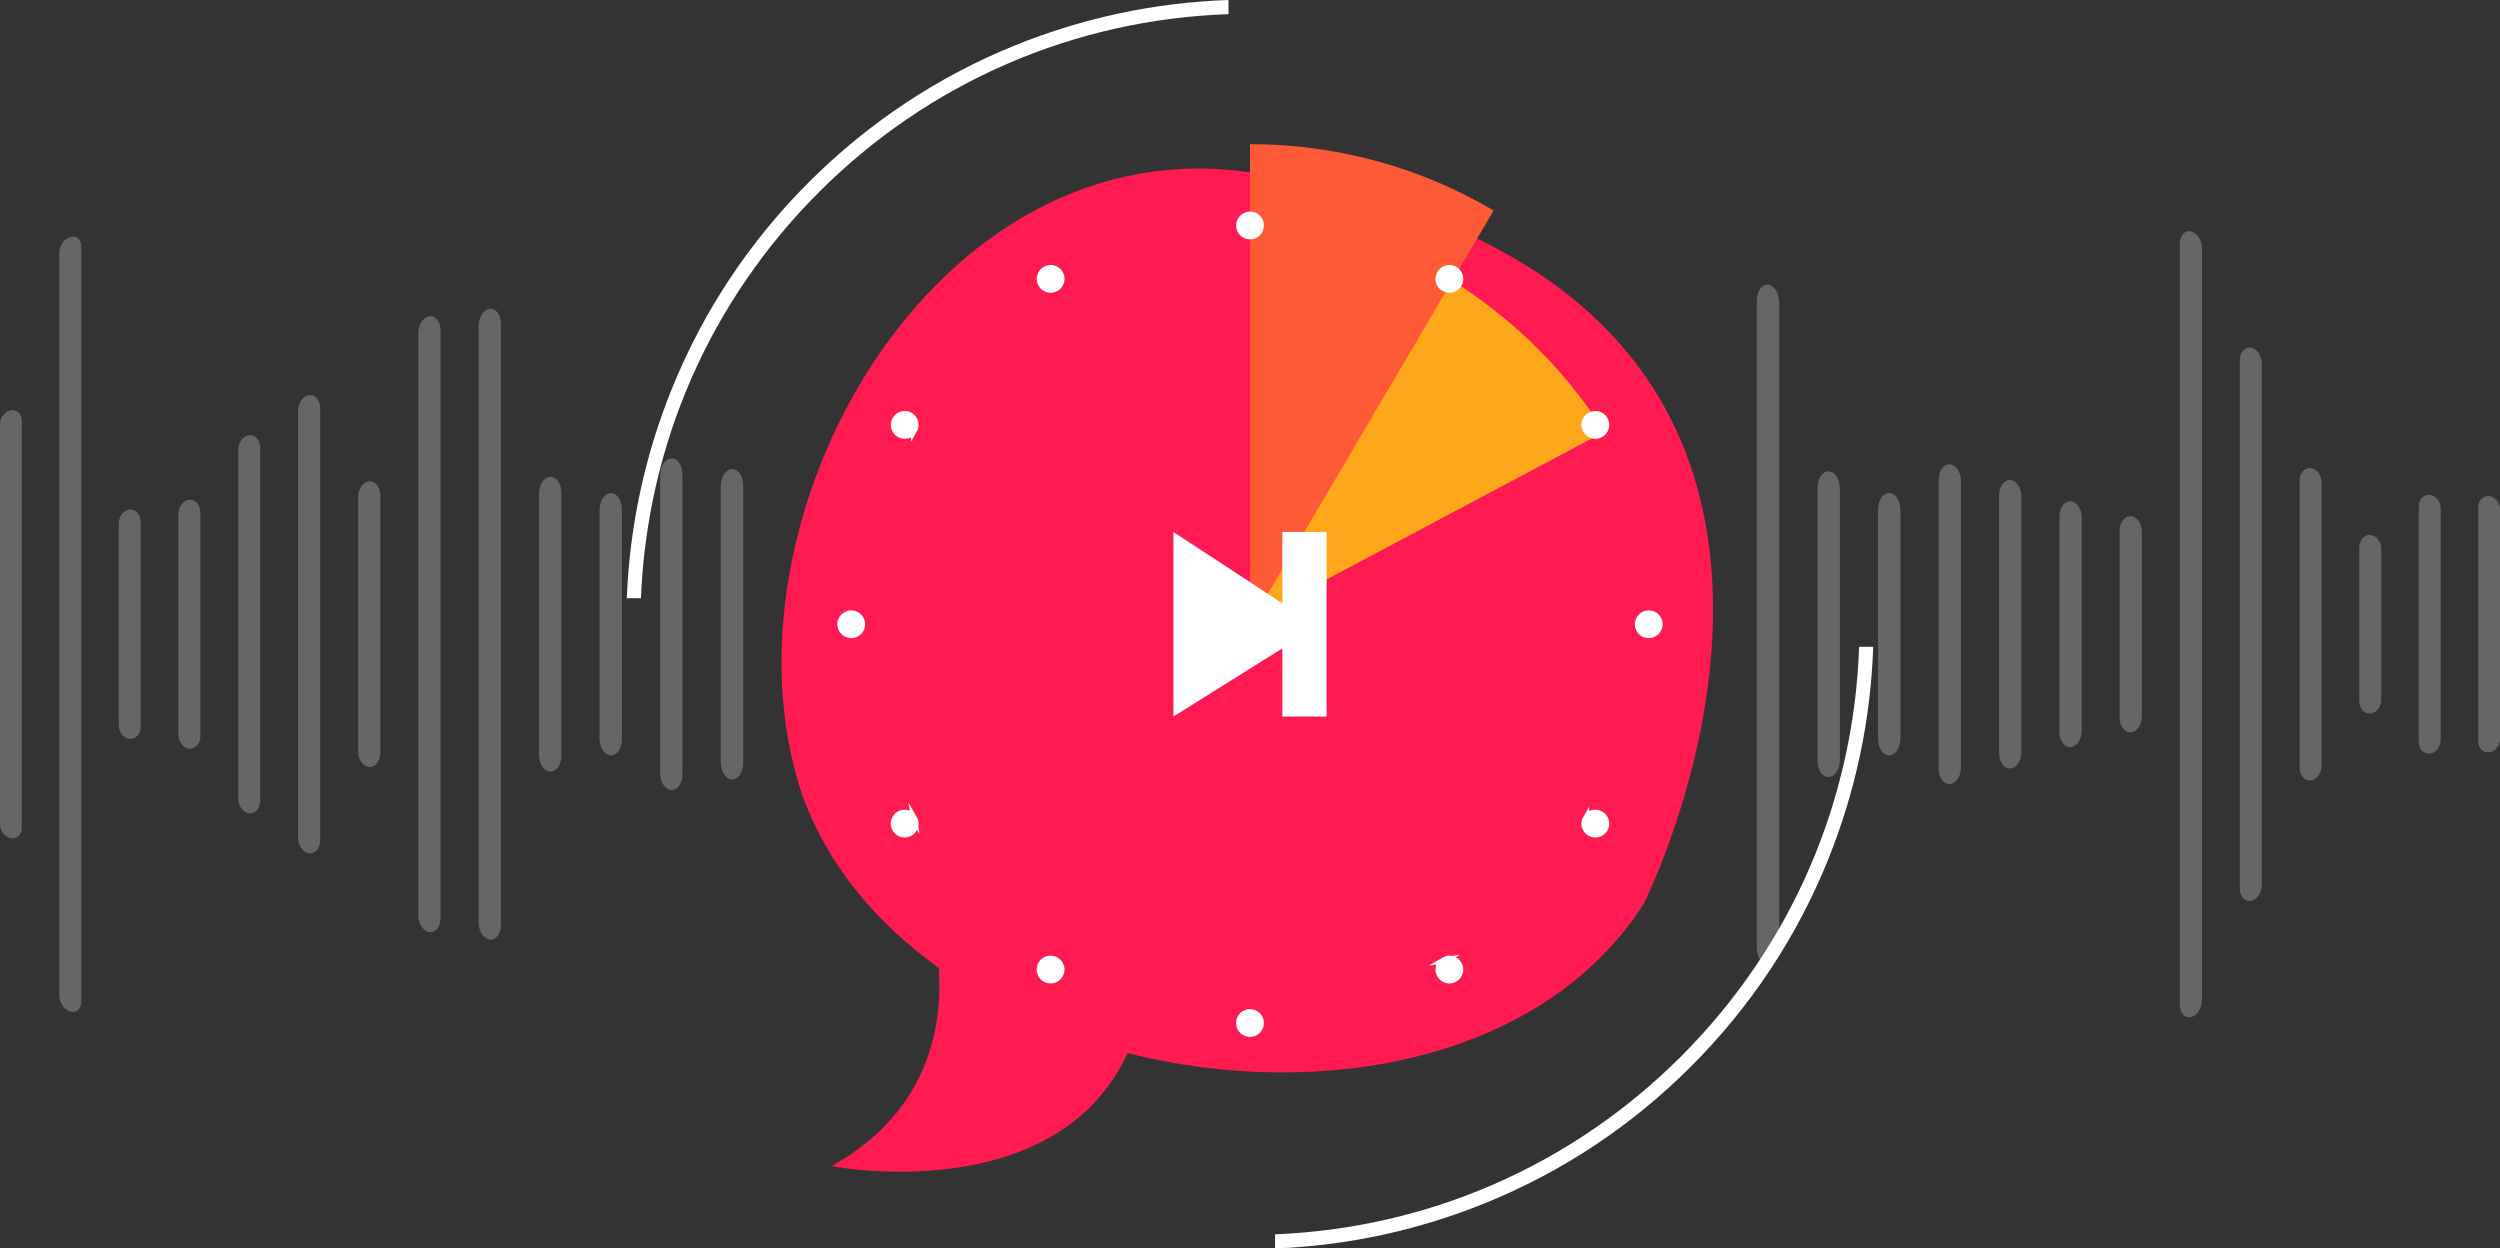
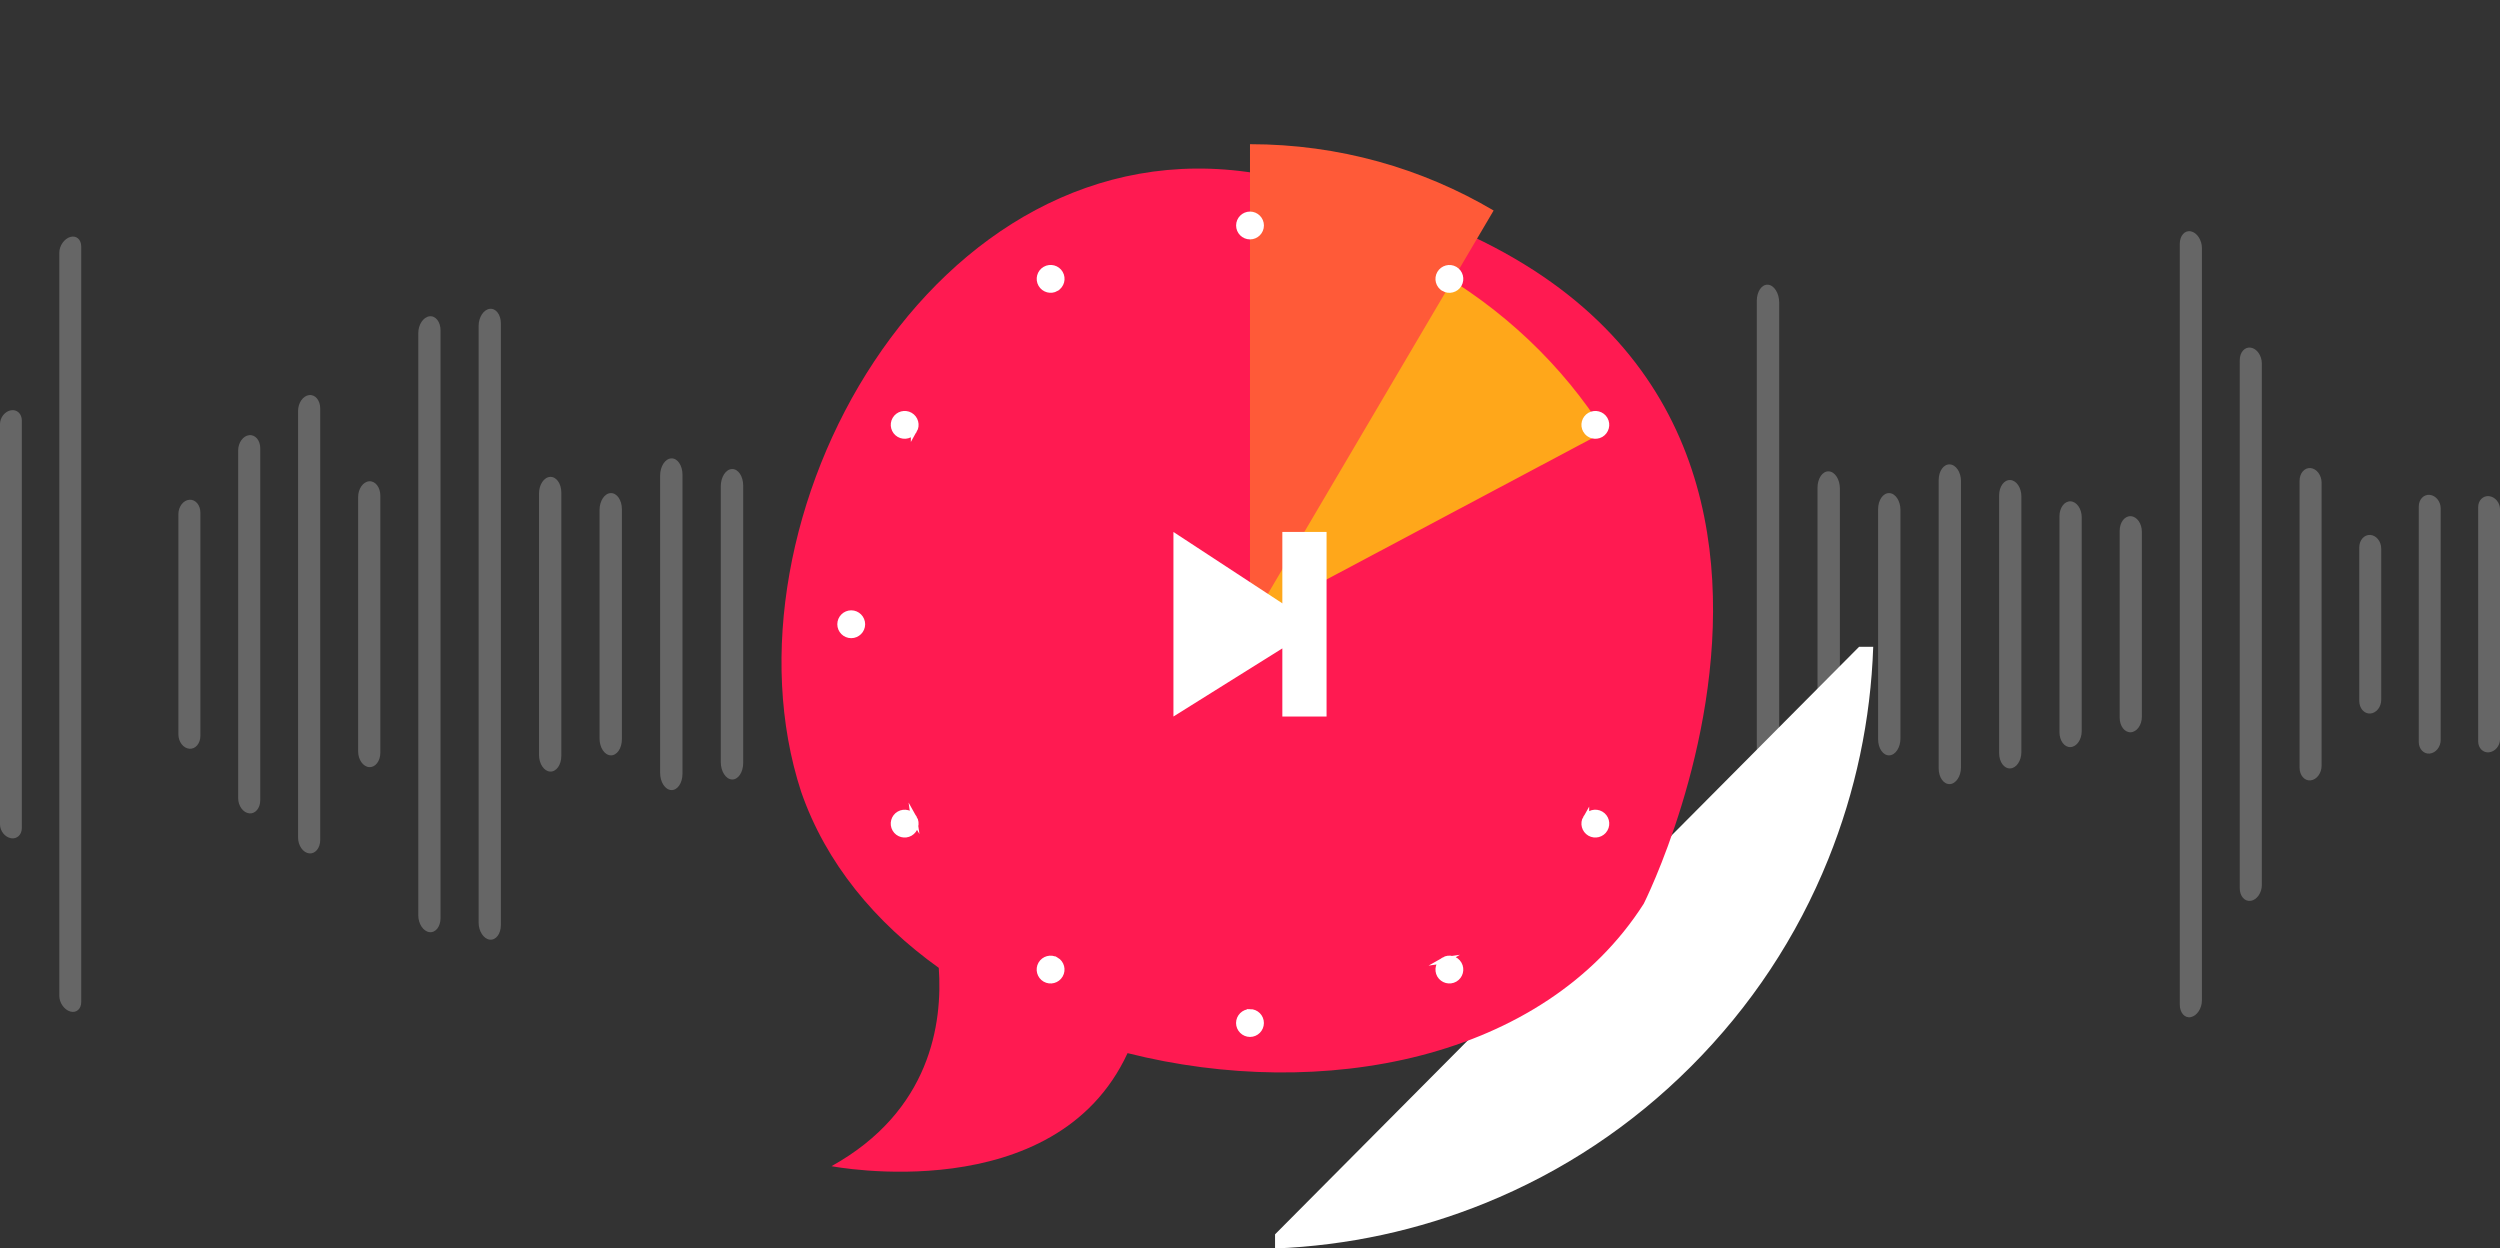
<svg xmlns="http://www.w3.org/2000/svg" viewBox="0 0 833.75 416.37">
  <rect x="0" y="0" width="833.75" height="416.37" fill="#333333" stroke="none" />
  <defs>
    <style>.cls-1{fill:#ffa71a;}.cls-2,.cls-3,.cls-4{fill:#fff;}.cls-5{fill:#f6a526;}.cls-3{fill-rule:evenodd;}.cls-6{fill:#ff1a51;}.cls-7{fill:#ff5a38;}.cls-4{stroke:#fff;stroke-miterlimit:10;stroke-width:2.1px;}.cls-8{opacity:.25;}</style>
  </defs>
  <g id="Isolation_Mode">
    <g class="cls-8">
      <path class="cls-2" d="M3.64,279.54c-2.01-.36-3.64-2.43-3.64-4.61V141.44c0-2.19,1.63-4.25,3.64-4.61,2.01-.36,3.64,1.16,3.64,3.39v135.94c0,2.23-1.63,3.75-3.64,3.39Z" />
      <path class="cls-2" d="M23.43,337.34c-2.02-.59-3.65-2.93-3.65-5.23V84.26c0-2.29,1.64-4.64,3.65-5.23,2.02-.59,3.66,.83,3.66,3.17v251.97c0,2.34-1.64,3.76-3.66,3.17Z" />
-       <path class="cls-2" d="M43.27,246.43c-2.02-.16-3.66-2.24-3.66-4.63v-67.23c0-2.39,1.64-4.47,3.66-4.63,2.02-.16,3.67,1.69,3.66,4.12v68.24c0,2.44-1.64,4.28-3.66,4.12Z" />
      <path class="cls-2" d="M63.16,249.7c-2.03-.16-3.67-2.31-3.67-4.8v-73.43c0-2.49,1.64-4.64,3.67-4.8,2.03-.16,3.67,1.77,3.67,4.3v74.44c0,2.53-1.65,4.46-3.67,4.3Z" />
      <path class="cls-2" d="M83.11,271.25c-2.03-.22-3.68-2.49-3.68-5.07v-115.98c0-2.58,1.65-4.86,3.68-5.07,2.03-.22,3.68,1.73,3.68,4.35v117.43c0,2.62-1.65,4.57-3.68,4.35Z" />
      <path class="cls-2" d="M103.1,284.6c-2.04-.24-3.69-2.6-3.69-5.27V137.03c0-2.67,1.65-5.03,3.69-5.27,2.04-.24,3.69,1.76,3.69,4.46v143.91c0,2.7-1.65,4.7-3.69,4.46Z" />
      <path class="cls-2" d="M123.14,255.84c-2.04-.14-3.7-2.48-3.7-5.23v-84.87c0-2.75,1.66-5.09,3.7-5.23,2.04-.14,3.7,2.01,3.7,4.79v85.74c0,2.78-1.66,4.93-3.7,4.79Z" />
      <path class="cls-2" d="M143.21,310.87c-2.05-.27-3.71-2.78-3.71-5.6V111.09c0-2.82,1.66-5.33,3.71-5.6,2.05-.27,3.71,1.84,3.71,4.69v196c0,2.86-1.66,4.96-3.71,4.69Z" />
      <path class="cls-2" d="M163.33,313.37c-2.05-.25-3.71-2.8-3.71-5.69V108.69c0-2.89,1.66-5.44,3.71-5.69,2.05-.25,3.71,1.93,3.71,4.85v200.67c0,2.92-1.66,5.1-3.71,4.85Z" />
      <path class="cls-2" d="M183.48,257.32c-2.05-.1-3.72-2.59-3.72-5.55v-87.18c0-2.96,1.66-5.45,3.72-5.55,2.05-.1,3.72,2.23,3.72,5.22v87.84c0,2.99-1.67,5.32-3.72,5.22Z" />
      <path class="cls-2" d="M203.67,251.91c-2.06-.08-3.73-2.6-3.72-5.62v-76.22c0-3.02,1.67-5.54,3.72-5.62,2.06-.08,3.73,2.32,3.73,5.36v76.74c0,3.04-1.67,5.44-3.73,5.36Z" />
      <path class="cls-2" d="M223.88,263.49c-2.06-.09-3.73-2.66-3.73-5.74v-99.14c0-3.07,1.67-5.64,3.73-5.74,2.06-.09,3.73,2.34,3.73,5.44v99.74c0,3.09-1.67,5.53-3.73,5.44Z" />
      <path class="cls-2" d="M244.12,259.95c-2.06-.08-3.73-2.67-3.74-5.79v-91.95c0-3.12,1.67-5.72,3.74-5.79s3.74,2.41,3.74,5.55v92.44c0,3.14-1.67,5.63-3.74,5.55Z" />
      <path class="cls-2" d="M284.68,250.01c-2.07-.05-3.74-2.68-3.74-5.89v-71.89c0-3.2,1.68-5.84,3.74-5.89,2.07-.05,3.74,2.53,3.74,5.74v72.17c0,3.22-1.68,5.79-3.74,5.74Z" />
      <path class="cls-2" d="M325.31,324.11c-2.07-.09-3.75-2.81-3.75-6.07V98.33c0-3.26,1.68-5.99,3.75-6.07,2.07-.09,3.75,2.5,3.75,5.78v220.31c0,3.27-1.68,5.86-3.75,5.78Z" />
      <path class="cls-2" d="M345.64,276.42c-2.07-.04-3.75-2.74-3.75-6.03v-124.43c0-3.29,1.68-5.99,3.75-6.03,2.07-.04,3.75,2.6,3.75,5.9v124.69c0,3.29-1.68,5.94-3.75,5.9Z" />
      <path class="cls-2" d="M365.99,248.94c-2.07-.02-3.75-2.71-3.75-6.01v-69.48c0-3.3,1.68-6,3.75-6.01,2.07-.02,3.75,2.65,3.75,5.96v69.59c0,3.31-1.68,5.98-3.75,5.96Z" />
      <path class="cls-2" d="M386.34,270c-2.07-.02-3.75-2.72-3.75-6.03v-111.56c0-3.32,1.68-6.02,3.75-6.03,2.07-.02,3.75,2.66,3.75,5.98v111.66c0,3.32-1.68,6-3.75,5.98Z" />
-       <path class="cls-2" d="M406.69,272.42c-2.07,0-3.75-2.7-3.75-6.03v-116.43c0-3.32,1.68-6.02,3.75-6.03,2.07,0,3.75,2.69,3.75,6.01v116.46c0,3.32-1.68,6.01-3.75,6.01Z" />
      <path class="cls-2" d="M427.05,315.51c-2.07,0-3.75-2.68-3.75-6V106.86c0-3.32,1.68-6.01,3.75-6,2.07,0,3.75,2.71,3.75,6.03v202.59c0,3.32-1.68,6.03-3.75,6.03Z" />
-       <path class="cls-2" d="M467.76,260.53c-2.07,.02-3.75-2.65-3.75-5.95v-92.78c0-3.31,1.68-5.98,3.75-5.95,2.07,.02,3.75,2.72,3.75,6.02,0,30.88,0,61.76,0,92.64,0,3.3-1.68,6-3.75,6.02Z" />
      <path class="cls-2" d="M488.11,262.58c-2.07,.03-3.75-2.61-3.75-5.91v-96.98c0-3.29,1.68-5.94,3.75-5.91,2.07,.03,3.75,2.72,3.75,6.01v96.78c0,3.29-1.68,5.98-3.75,6.01Z" />
      <path class="cls-2" d="M508.44,287.44c-2.07,.06-3.75-2.55-3.75-5.82V134.75c0-3.27,1.68-5.88,3.75-5.82,2.07,.06,3.75,2.76,3.75,6.02v146.48c0,3.26-1.68,5.96-3.75,6.02Z" />
      <path class="cls-2" d="M528.76,300.44c-2.07,.09-3.75-2.48-3.75-5.73V121.66c0-3.25,1.68-5.82,3.75-5.73,2.07,.09,3.75,2.78,3.75,6.02v172.48c0,3.24-1.68,5.93-3.75,6.02Z" />
      <path class="cls-2" d="M549.07,263.52c-2.07,.06-3.74-2.5-3.74-5.72v-99.23c0-3.22,1.68-5.78,3.74-5.72,2.07,.06,3.74,2.71,3.74,5.91v98.84c0,3.2-1.68,5.85-3.74,5.91Z" />
      <path class="cls-2" d="M589.63,321.42c-2.06,.17-3.74-2.25-3.74-5.39V100.34c0-3.14,1.67-5.56,3.74-5.39,2.06,.17,3.73,2.84,3.73,5.96v214.55c0,3.12-1.67,5.79-3.73,5.96Z" />
      <path class="cls-2" d="M609.87,259.16c-2.06,.09-3.73-2.35-3.73-5.45v-91.06c0-3.1,1.67-5.54,3.73-5.45,2.06,.09,3.73,2.65,3.73,5.72v90.52c0,3.07-1.67,5.64-3.73,5.72Z" />
      <path class="cls-2" d="M630.08,251.91c-2.06,.08-3.73-2.32-3.73-5.36v-76.74c0-3.04,1.67-5.44,3.73-5.36,2.06,.08,3.72,2.6,3.72,5.62v76.22c0,3.02-1.67,5.54-3.72,5.62Z" />
      <path class="cls-2" d="M650.27,261.49c-2.05,.11-3.72-2.22-3.72-5.2v-96.21c0-2.99,1.67-5.32,3.72-5.2,2.05,.11,3.72,2.61,3.72,5.57v95.48c0,2.96-1.67,5.45-3.72,5.57Z" />
      <path class="cls-2" d="M670.42,256.27c-2.05,.11-3.71-2.17-3.71-5.09v-86c0-2.92,1.66-5.2,3.71-5.09,2.05,.11,3.71,2.55,3.71,5.45,0,28.43,0,56.85,0,85.28,0,2.89-1.66,5.34-3.71,5.45Z" />
      <path class="cls-2" d="M690.54,249.16c-2.05,.11-3.71-2.12-3.71-4.98v-72c0-2.86,1.66-5.09,3.71-4.98,2.05,.11,3.71,2.49,3.71,5.31v71.33c0,2.82-1.66,5.2-3.71,5.31Z" />
      <path class="cls-2" d="M710.61,244.21c-2.04,.1-3.7-2.07-3.7-4.85v-62.36c0-2.78,1.66-4.96,3.7-4.85,2.04,.1,3.7,2.42,3.7,5.17v61.72c0,2.75-1.66,5.06-3.7,5.17Z" />
      <path class="cls-2" d="M730.65,339.21c-2.04,.41-3.69-1.45-3.69-4.16,0-84.58,0-169.16,0-253.74,0-2.7,1.65-4.57,3.69-4.16,2.04,.41,3.69,2.91,3.69,5.58v250.89c0,2.67-1.65,5.17-3.69,5.58Z" />
      <path class="cls-2" d="M750.64,300.42c-2.03,.32-3.68-1.55-3.68-4.17V120.11c0-2.62,1.65-4.49,3.68-4.17,2.03,.32,3.68,2.67,3.68,5.26v173.97c0,2.58-1.65,4.94-3.68,5.26Z" />
      <path class="cls-2" d="M770.58,260.26c-2.03,.2-3.67-1.69-3.67-4.23v-95.7c0-2.53,1.65-4.42,3.67-4.23,2.03,.2,3.67,2.38,3.67,4.87v94.41c0,2.49-1.64,4.67-3.67,4.87Z" />
      <path class="cls-2" d="M790.48,237.96c-2.02,.13-3.66-1.75-3.67-4.19v-51.18c0-2.44,1.64-4.31,3.67-4.19,2.02,.13,3.66,2.17,3.66,4.57v50.42c0,2.39-1.64,4.44-3.66,4.57Z" />
      <path class="cls-2" d="M810.32,251.32c-2.02,.2-3.66-1.54-3.66-3.87v-78.54c0-2.34,1.64-4.07,3.66-3.87,2.02,.2,3.65,2.22,3.65,4.51v77.25c0,2.29-1.64,4.32-3.65,4.51Z" />
      <path class="cls-2" d="M830.11,250.9c-2.01,.22-3.64-1.42-3.64-3.65v-78.13c0-2.23,1.63-3.87,3.64-3.65,2.01,.22,3.64,2.17,3.64,4.35v76.72c0,2.19-1.63,4.14-3.64,4.35Z" />
    </g>
    <g>
-       <path class="cls-2" d="M620.01,215.7h4.71c-.84,24.41-5.87,48.2-14.98,70.82-10.46,25.95-25.86,49.21-45.77,69.13-19.77,19.78-42.85,35.1-68.58,45.56-22.41,9.1-45.97,14.19-70.16,15.16v-4.72c51.23-2.1,99.05-23,135.4-59.34,36.67-36.67,57.58-84.92,59.39-136.61Z" />
-       <path class="cls-2" d="M224.19,129.34c10.46-25.73,25.78-48.8,45.56-68.58,19.84-19.84,43.01-35.21,68.86-45.67C361.31,5.91,385.19,.84,409.7,0V4.72c-51.68,1.8-99.95,22.73-136.61,59.39-36.35,36.35-57.25,84.17-59.34,135.39h-4.72c.97-24.19,6.06-47.76,15.16-70.16Z" />
+       <path class="cls-2" d="M620.01,215.7h4.71c-.84,24.41-5.87,48.2-14.98,70.82-10.46,25.95-25.86,49.21-45.77,69.13-19.77,19.78-42.85,35.1-68.58,45.56-22.41,9.1-45.97,14.19-70.16,15.16v-4.72Z" />
    </g>
    <circle class="cls-5" cx="416.87" cy="208.18" r="55.07" />
    <path class="cls-6" d="M418.48,57.72c-107.34-17.14-180.78,115.94-151.3,206.33,8.25,23.83,24.73,43.59,45.9,58.73,1.3,18.34-2.65,47.73-35.78,66.14,0,0,74.63,14.51,98.74-37.7,64.59,16.29,138.8,2.41,172.15-49.83,0,0,104.15-206.33-129.7-243.67Z" />
  </g>
  <g id="Layer_4">
    <path class="cls-1" d="M535.09,143.98c-13.92-21.96-33.73-41.18-58.59-55.1-30.33,54.15-68.78,122.82-68.78,122.82l127.37-67.72Z" />
    <path class="cls-7" d="M498.13,70.21c-23.82-14.06-51.6-22.12-81.26-22.12V208.18l81.26-137.98Z" />
  </g>
  <g id="Layer_3">
    <g>
      <path class="cls-4" d="M416.88,78.79c-1.98,0-3.59-1.61-3.59-3.59s1.61-3.59,3.59-3.59,3.59,1.61,3.59,3.59-1.61,3.59-3.59,3.59Z" />
      <path class="cls-4" d="M352.18,96.12c-1.71,.99-3.91,.4-4.91-1.32-.99-1.72-.4-3.92,1.32-4.91,1.72-.99,3.92-.4,4.91,1.31,.99,1.72,.4,3.92-1.32,4.91Z" />
      <path class="cls-4" d="M304.82,143.49c-.99,1.71-3.19,2.3-4.91,1.31-1.71-.99-2.3-3.19-1.31-4.9,.99-1.72,3.2-2.31,4.91-1.32,1.71,.99,2.3,3.2,1.31,4.91Z" />
      <path class="cls-4" d="M287.48,208.19c0,1.98-1.62,3.59-3.6,3.59s-3.59-1.61-3.59-3.59,1.61-3.59,3.59-3.6c1.98,0,3.59,1.62,3.6,3.6Z" />
      <path class="cls-4" d="M304.82,272.88c.99,1.71,.39,3.91-1.33,4.91-1.71,.99-3.91,.4-4.9-1.31-.99-1.72-.4-3.92,1.31-4.91,1.72-.99,3.93-.4,4.92,1.32Z" />
      <path class="cls-4" d="M352.18,320.24c1.71,.99,2.3,3.19,1.3,4.91-.99,1.71-3.19,2.3-4.9,1.32-1.72-.99-2.31-3.2-1.33-4.91,1-1.72,3.2-2.31,4.92-1.31Z" />
      <path class="cls-4" d="M416.88,337.58c1.98,0,3.59,1.61,3.58,3.6,0,1.98-1.61,3.59-3.58,3.59s-3.6-1.61-3.61-3.59c.01-1.99,1.62-3.6,3.61-3.59Z" />
      <path class="cls-4" d="M481.57,320.24c1.71-1,3.91-.41,4.91,1.32,.99,1.71,.4,3.91-1.31,4.9-1.72,.99-3.92,.4-4.92-1.31-.98-1.72-.39-3.93,1.33-4.91Z" />
      <path class="cls-4" d="M528.94,272.88c.98-1.72,3.18-2.31,4.91-1.31,1.71,.99,2.3,3.18,1.31,4.9-.99,1.72-3.19,2.31-4.92,1.32-1.71-1-2.3-3.2-1.3-4.91Z" />
-       <path class="cls-4" d="M546.27,208.19c-.01-1.98,1.61-3.59,3.59-3.59,1.99,0,3.59,1.61,3.59,3.58s-1.62,3.59-3.59,3.61c-1.99-.01-3.59-1.62-3.59-3.6Z" />
      <path class="cls-4" d="M528.94,143.49c-1-1.71-.4-3.92,1.31-4.91,1.72-.98,3.92-.4,4.91,1.31,.99,1.72,.39,3.92-1.31,4.92-1.73,.98-3.93,.39-4.91-1.32Z" />
      <path class="cls-4" d="M481.57,96.13c-1.72-.99-2.31-3.2-1.31-4.91,1-1.71,3.2-2.31,4.91-1.32,1.72,.99,2.3,3.2,1.31,4.92-1,1.71-3.2,2.3-4.91,1.31Z" />
    </g>
  </g>
  <g id="Layer_2">
    <polygon class="cls-3" points="391.34 177.41 427.66 201.21 427.66 177.41 442.41 177.41 442.41 238.96 427.66 238.96 427.66 216.24 391.34 238.96 391.34 177.41 391.34 177.41" />
  </g>
</svg>